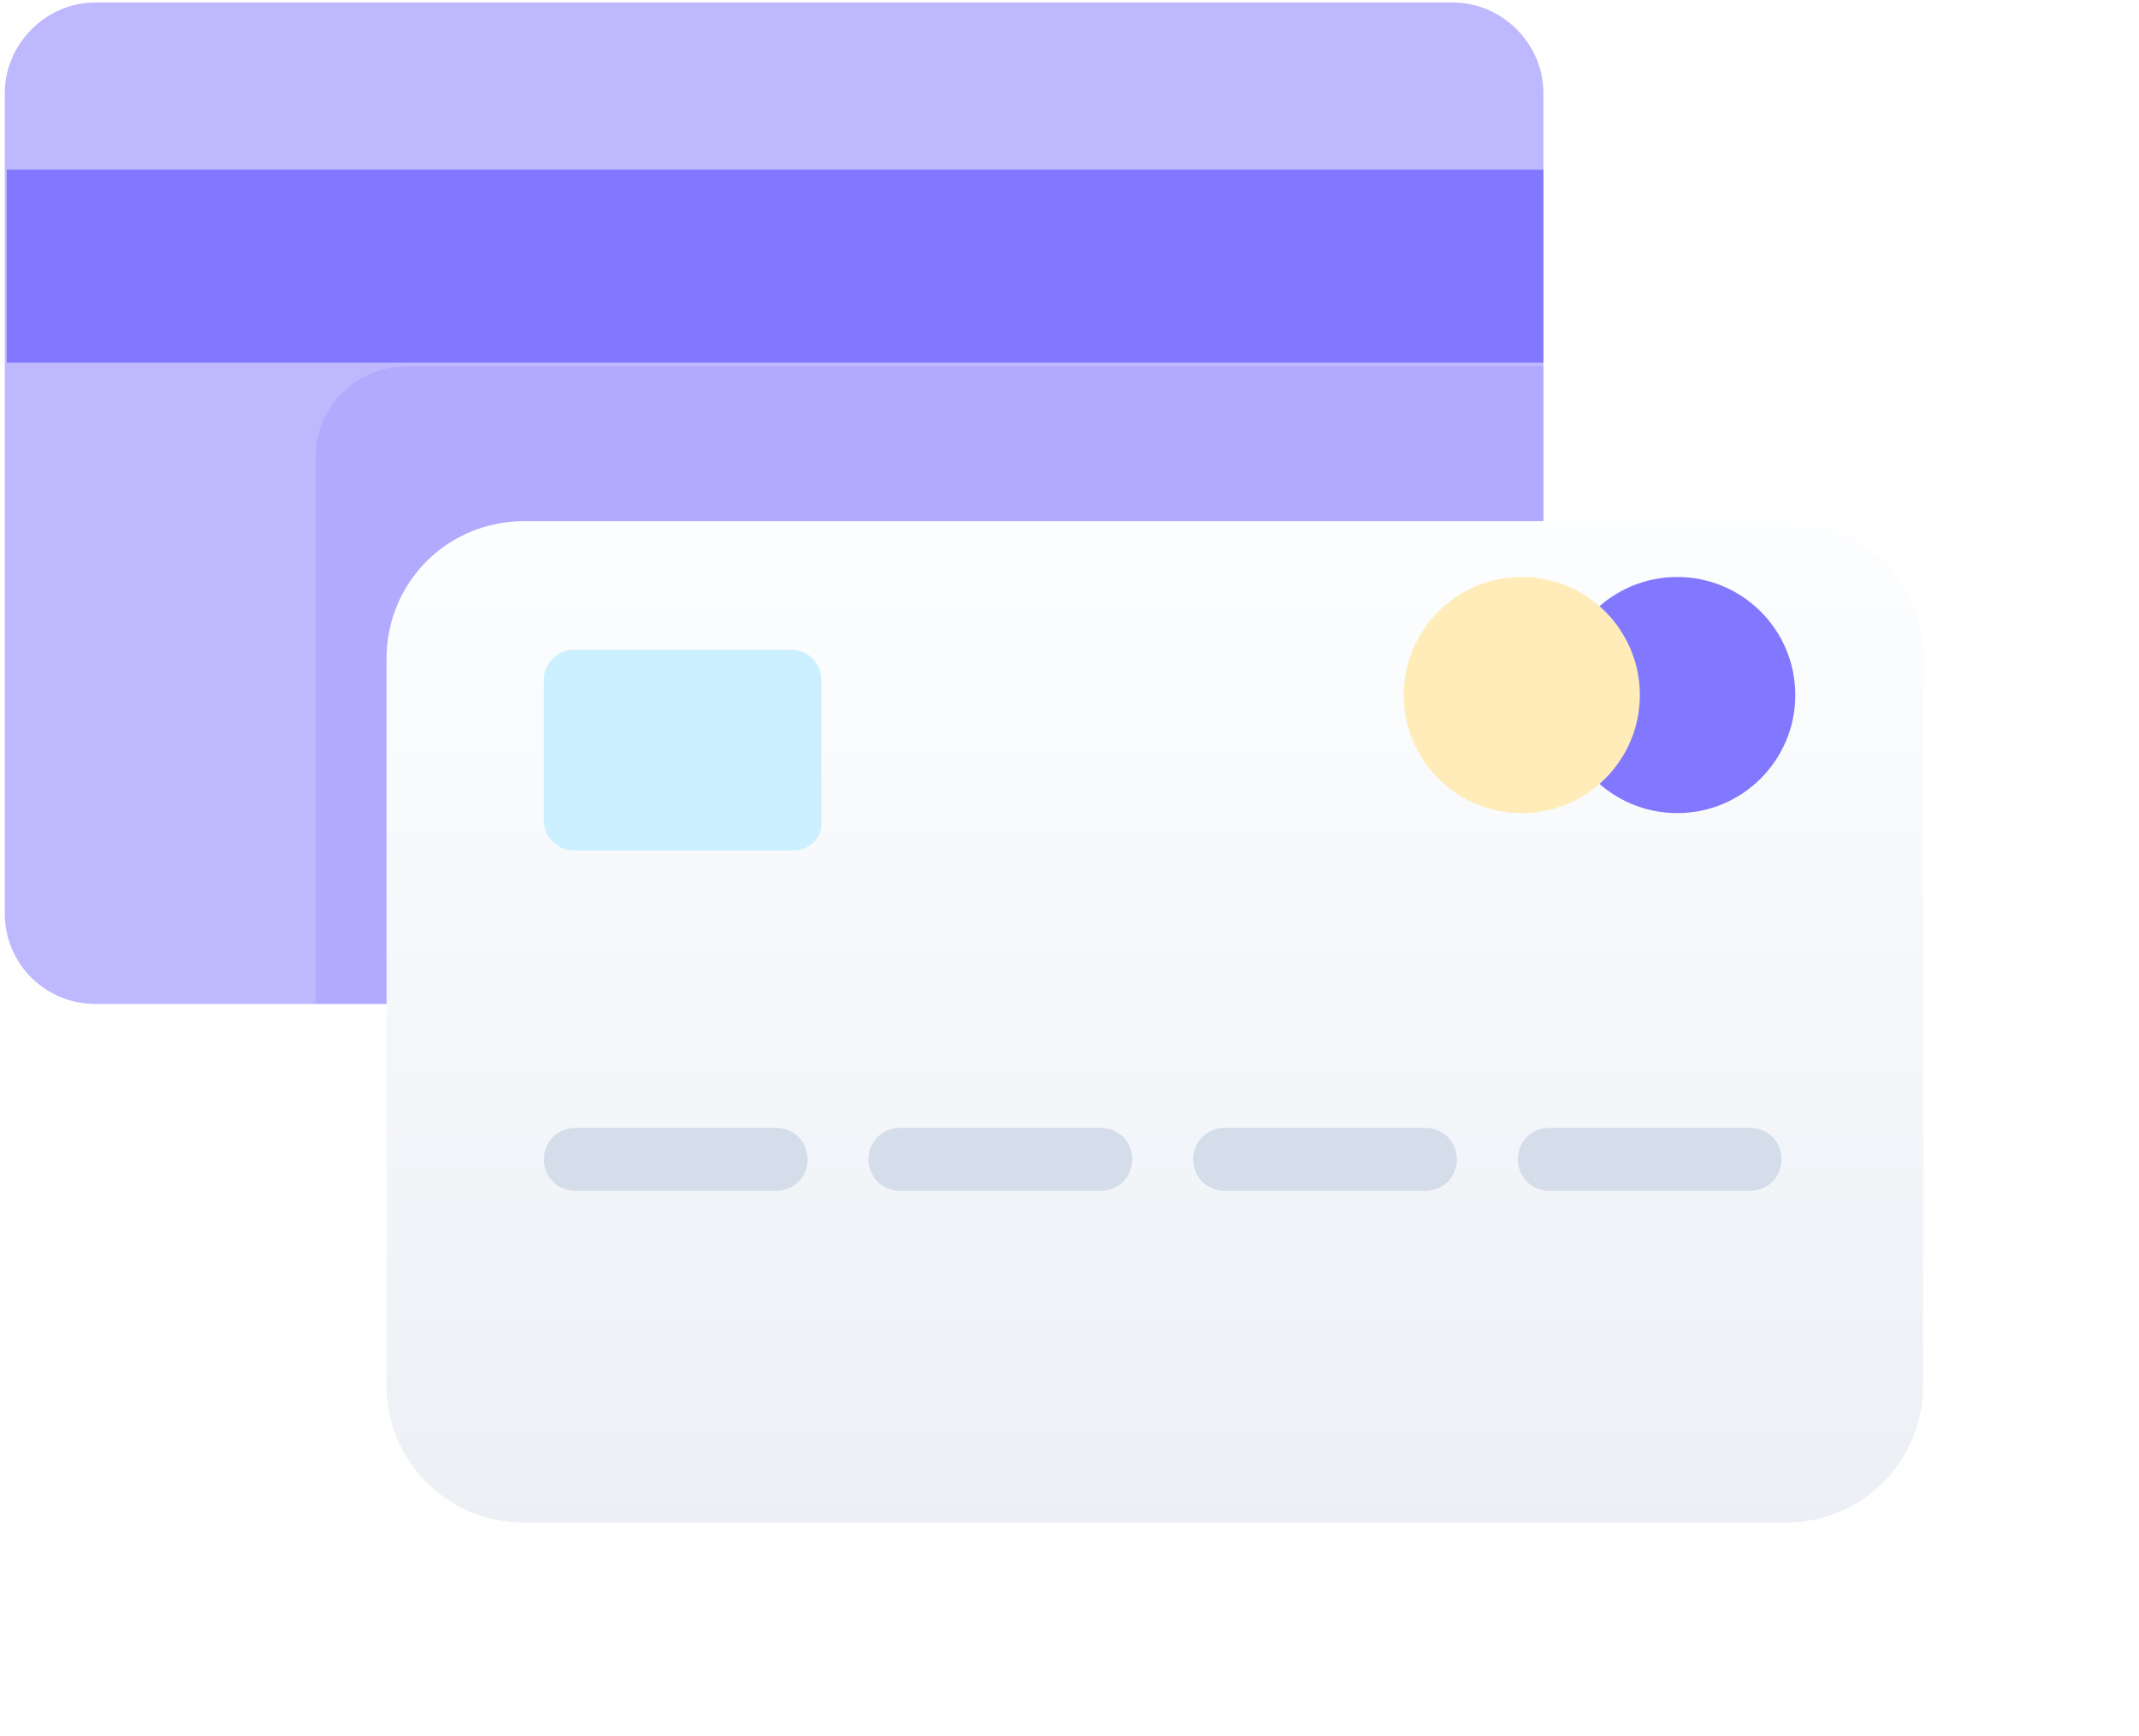
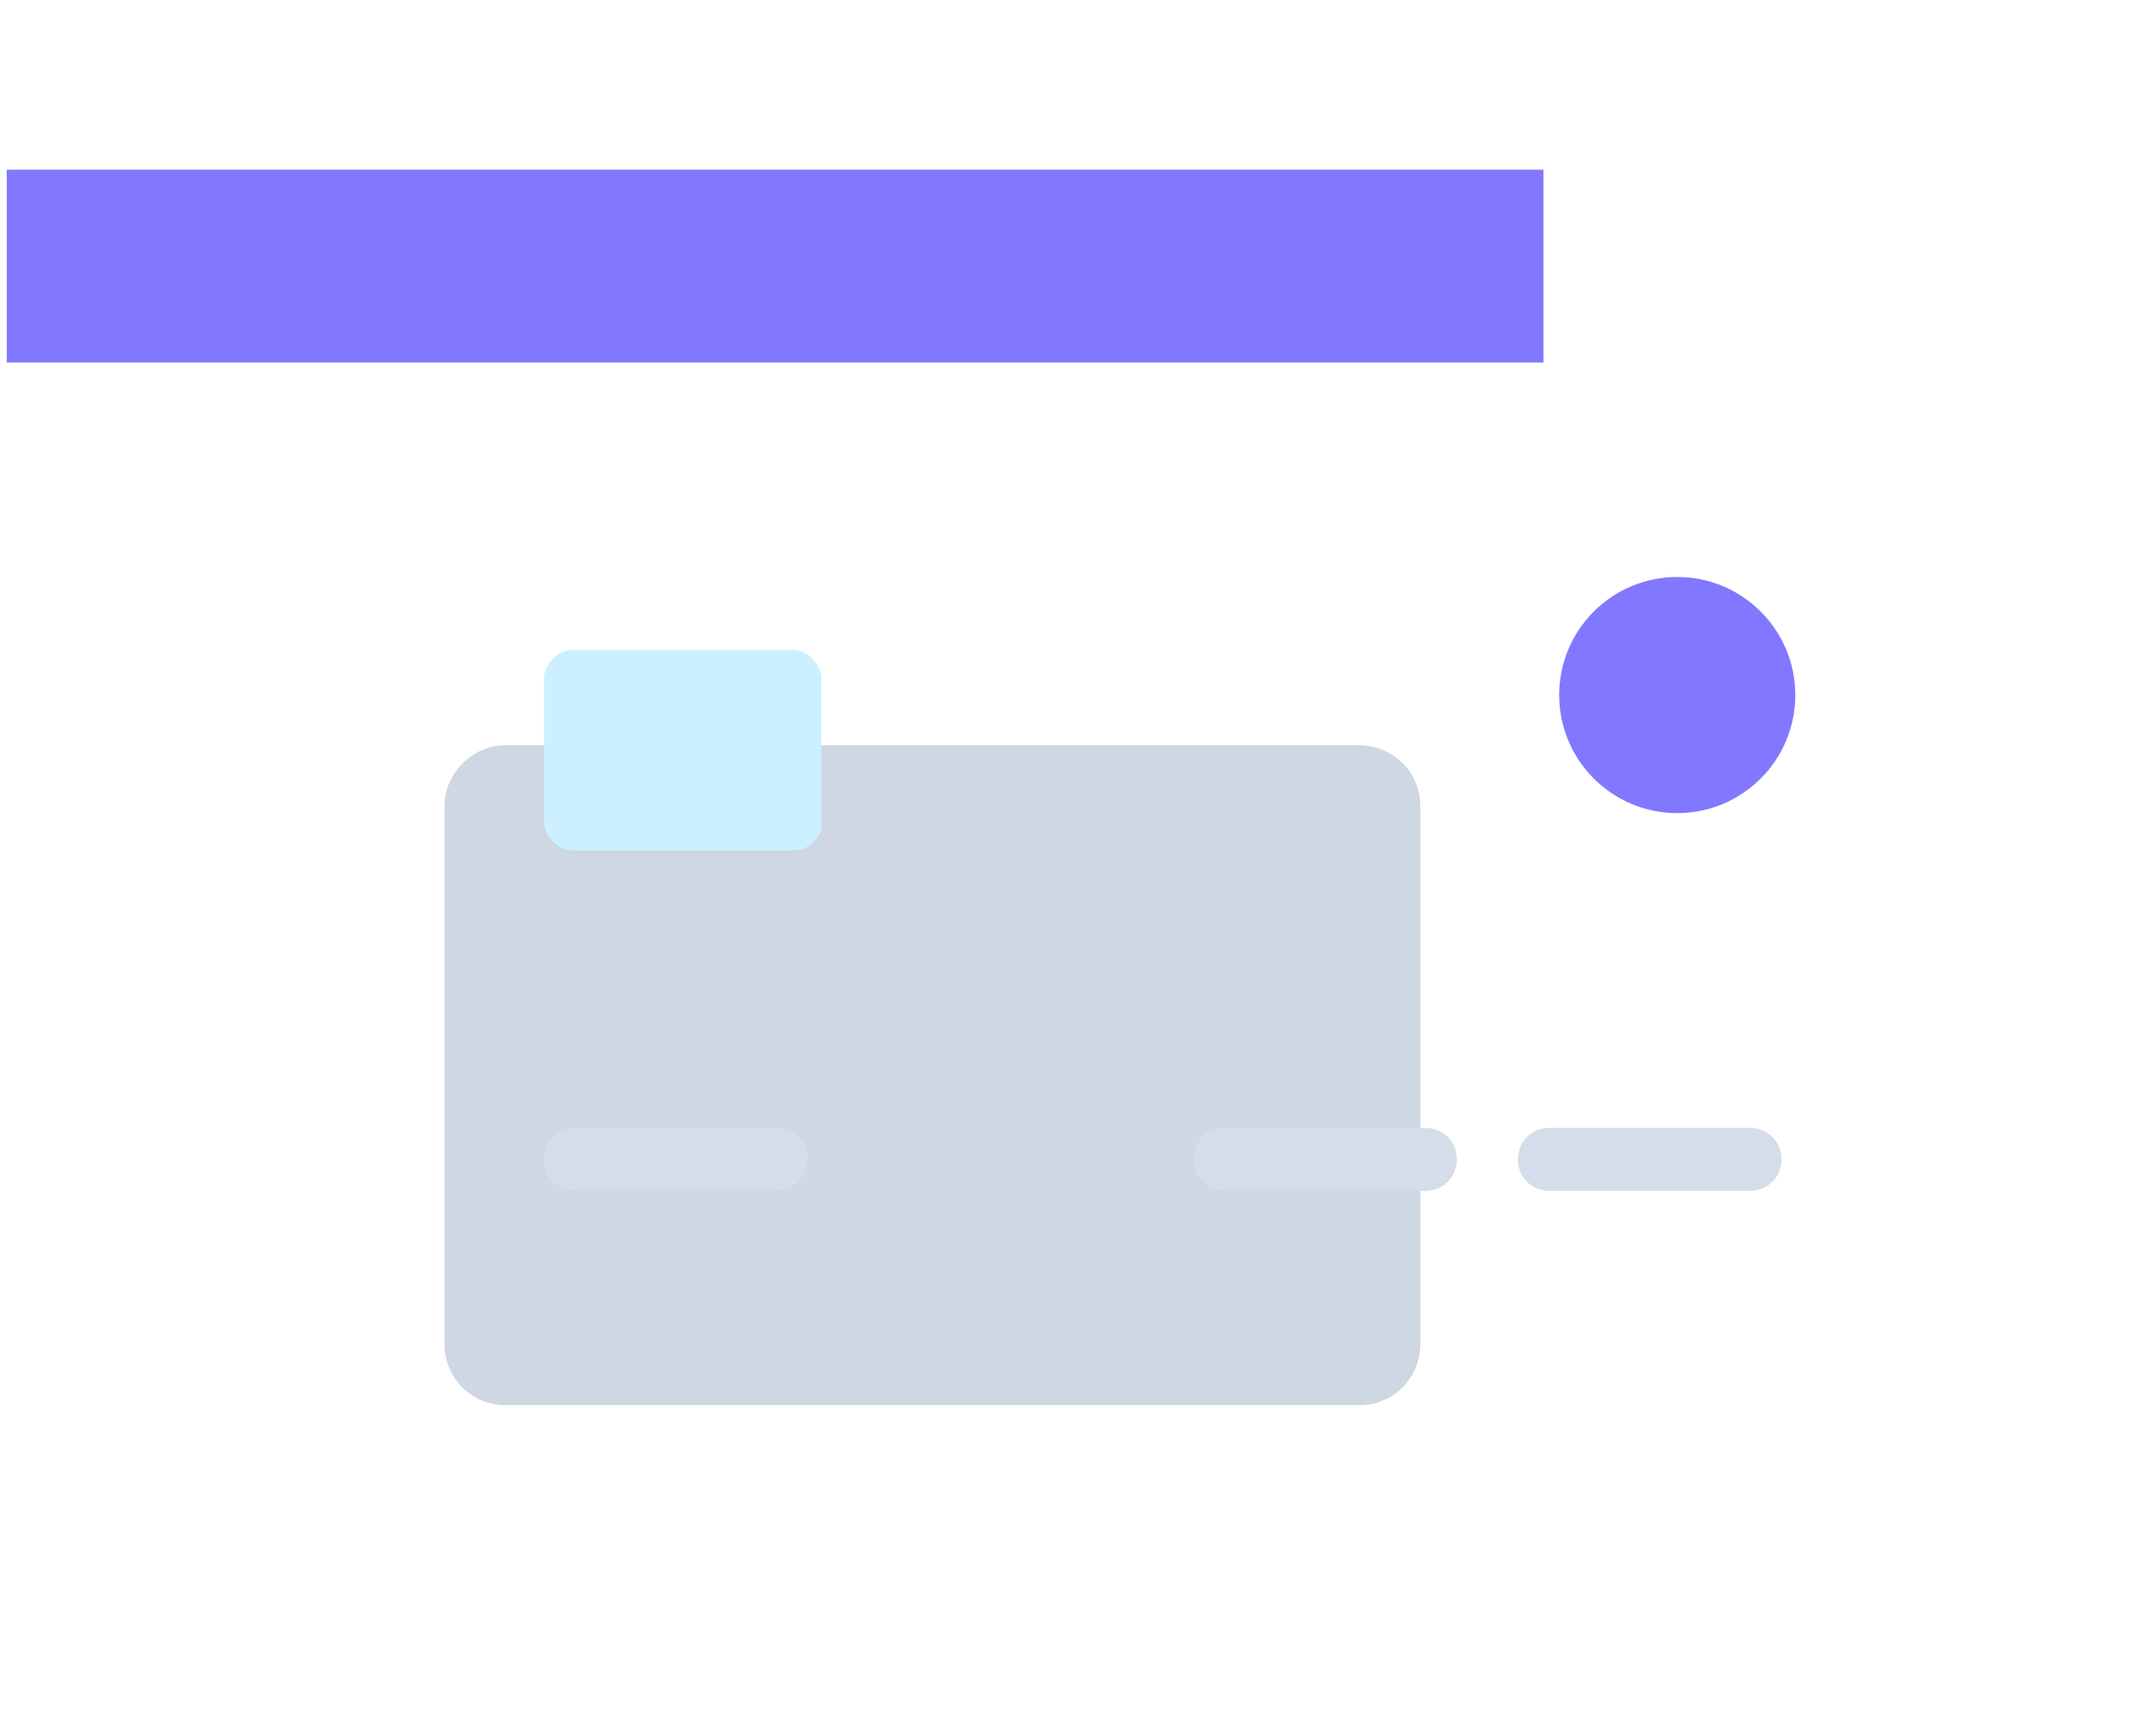
<svg xmlns="http://www.w3.org/2000/svg" width="223" height="181" viewBox="0 0 223 181" fill="none">
  <g filter="url(#filter0_d_15618_69672)">
    <path d="M52.672 66.698H141.747C145.154 66.698 148.075 69.457 148.075 73.026V129.169C148.075 132.577 145.316 135.498 141.747 135.498H52.672C49.264 135.498 46.344 132.739 46.344 129.169V73.026C46.344 69.619 49.264 66.698 52.672 66.698Z" fill="#CED7E2" />
  </g>
-   <path d="M160.91 9.693V95.231C160.91 100.359 156.602 104.667 151.474 104.667H9.936C4.808 104.667 0.5 100.564 0.5 95.231V9.693C0.5 4.565 4.808 0.257 9.936 0.257H151.474C156.602 0.257 160.91 4.565 160.91 9.693Z" fill="#BEB8FF" />
-   <path opacity="0.3" d="M160.91 38.205V95.231C160.91 100.359 156.602 104.666 151.474 104.666H32.91V47.641C32.91 42.513 37.013 38.205 42.346 38.205H160.91Z" fill="#958BFF" />
  <g filter="url(#filter1_d_15618_69672)">
-     <path d="M186.141 147.744H54.654C46.654 147.744 40.295 141.385 40.295 133.385V57.693C40.295 49.693 46.654 43.334 54.654 43.334H186.141C194.141 43.334 200.5 49.693 200.5 57.693V133.385C200.5 141.385 194.141 147.744 186.141 147.744Z" fill="url(#paint0_linear_15618_69672)" />
-   </g>
+     </g>
  <path d="M80.91 124.154H59.987C58.141 124.154 56.705 122.718 56.705 120.872C56.705 119.026 58.141 117.59 59.987 117.59H80.91C82.757 117.59 84.192 119.026 84.192 120.872C84.192 122.718 82.757 124.154 80.91 124.154Z" fill="#D5DDEA" />
-   <path d="M114.757 124.154H93.834C91.987 124.154 90.552 122.718 90.552 120.872C90.552 119.026 91.987 117.59 93.834 117.59H114.757C116.603 117.59 118.039 119.026 118.039 120.872C118.039 122.718 116.603 124.154 114.757 124.154Z" fill="#D5DDEA" />
  <path d="M148.603 124.154H127.68C125.833 124.154 124.397 122.718 124.397 120.872C124.397 119.026 125.833 117.59 127.68 117.59H148.603C150.449 117.59 151.885 119.026 151.885 120.872C151.885 122.718 150.449 124.154 148.603 124.154Z" fill="#D5DDEA" />
  <path d="M182.449 124.154H161.526C159.68 124.154 158.244 122.718 158.244 120.872C158.244 119.026 159.68 117.59 161.526 117.59H182.449C184.295 117.59 185.731 119.026 185.731 120.872C185.731 122.718 184.295 124.154 182.449 124.154Z" fill="#D5DDEA" />
  <path d="M174.859 84.77C181.657 84.77 187.167 79.259 187.167 72.462C187.167 65.665 181.657 60.154 174.859 60.154C168.062 60.154 162.552 65.665 162.552 72.462C162.552 79.259 168.062 84.77 174.859 84.77Z" fill="#8178FF" />
-   <path d="M158.653 84.77C165.45 84.77 170.961 79.259 170.961 72.462C170.961 65.665 165.45 60.154 158.653 60.154C151.856 60.154 146.345 65.665 146.345 72.462C146.345 79.259 151.856 84.77 158.653 84.77Z" fill="#FFECB9" />
  <path d="M160.909 17.692H0.705V37.795H160.909V17.692Z" fill="#8178FF" />
  <path d="M82.758 88.667H59.783C58.142 88.667 56.706 87.231 56.706 85.59V70.821C56.706 69.18 58.142 67.744 59.783 67.744H82.553C84.194 67.744 85.629 69.18 85.629 70.821V85.59C85.835 87.231 84.399 88.667 82.758 88.667Z" fill="#CCF0FF" />
  <defs>
    <filter id="filter0_d_15618_69672" x="24.344" y="55.698" width="145.731" height="112.8" filterUnits="userSpaceOnUse" color-interpolation-filters="sRGB">
      <feFlood flood-opacity="0" result="BackgroundImageFix" />
      <feColorMatrix in="SourceAlpha" type="matrix" values="0 0 0 0 0 0 0 0 0 0 0 0 0 0 0 0 0 0 127 0" result="hardAlpha" />
      <feOffset dy="11" />
      <feGaussianBlur stdDeviation="11" />
      <feColorMatrix type="matrix" values="0 0 0 0 0.398 0 0 0 0 0.477 0 0 0 0 0.575 0 0 0 0.18 0" />
      <feBlend mode="normal" in2="BackgroundImageFix" result="effect1_dropShadow_15618_69672" />
      <feBlend mode="normal" in="SourceGraphic" in2="effect1_dropShadow_15618_69672" result="shape" />
    </filter>
    <filter id="filter1_d_15618_69672" x="18.295" y="32.334" width="204.205" height="148.41" filterUnits="userSpaceOnUse" color-interpolation-filters="sRGB">
      <feFlood flood-opacity="0" result="BackgroundImageFix" />
      <feColorMatrix in="SourceAlpha" type="matrix" values="0 0 0 0 0 0 0 0 0 0 0 0 0 0 0 0 0 0 127 0" result="hardAlpha" />
      <feOffset dy="11" />
      <feGaussianBlur stdDeviation="11" />
      <feColorMatrix type="matrix" values="0 0 0 0 0.398 0 0 0 0 0.477 0 0 0 0 0.575 0 0 0 0.27 0" />
      <feBlend mode="normal" in2="BackgroundImageFix" result="effect1_dropShadow_15618_69672" />
      <feBlend mode="normal" in="SourceGraphic" in2="effect1_dropShadow_15618_69672" result="shape" />
    </filter>
    <linearGradient id="paint0_linear_15618_69672" x1="120.345" y1="40.919" x2="120.345" y2="148.87" gradientUnits="userSpaceOnUse">
      <stop stop-color="#FDFEFF" />
      <stop offset="0.996" stop-color="#ECF0F5" />
    </linearGradient>
  </defs>
</svg>